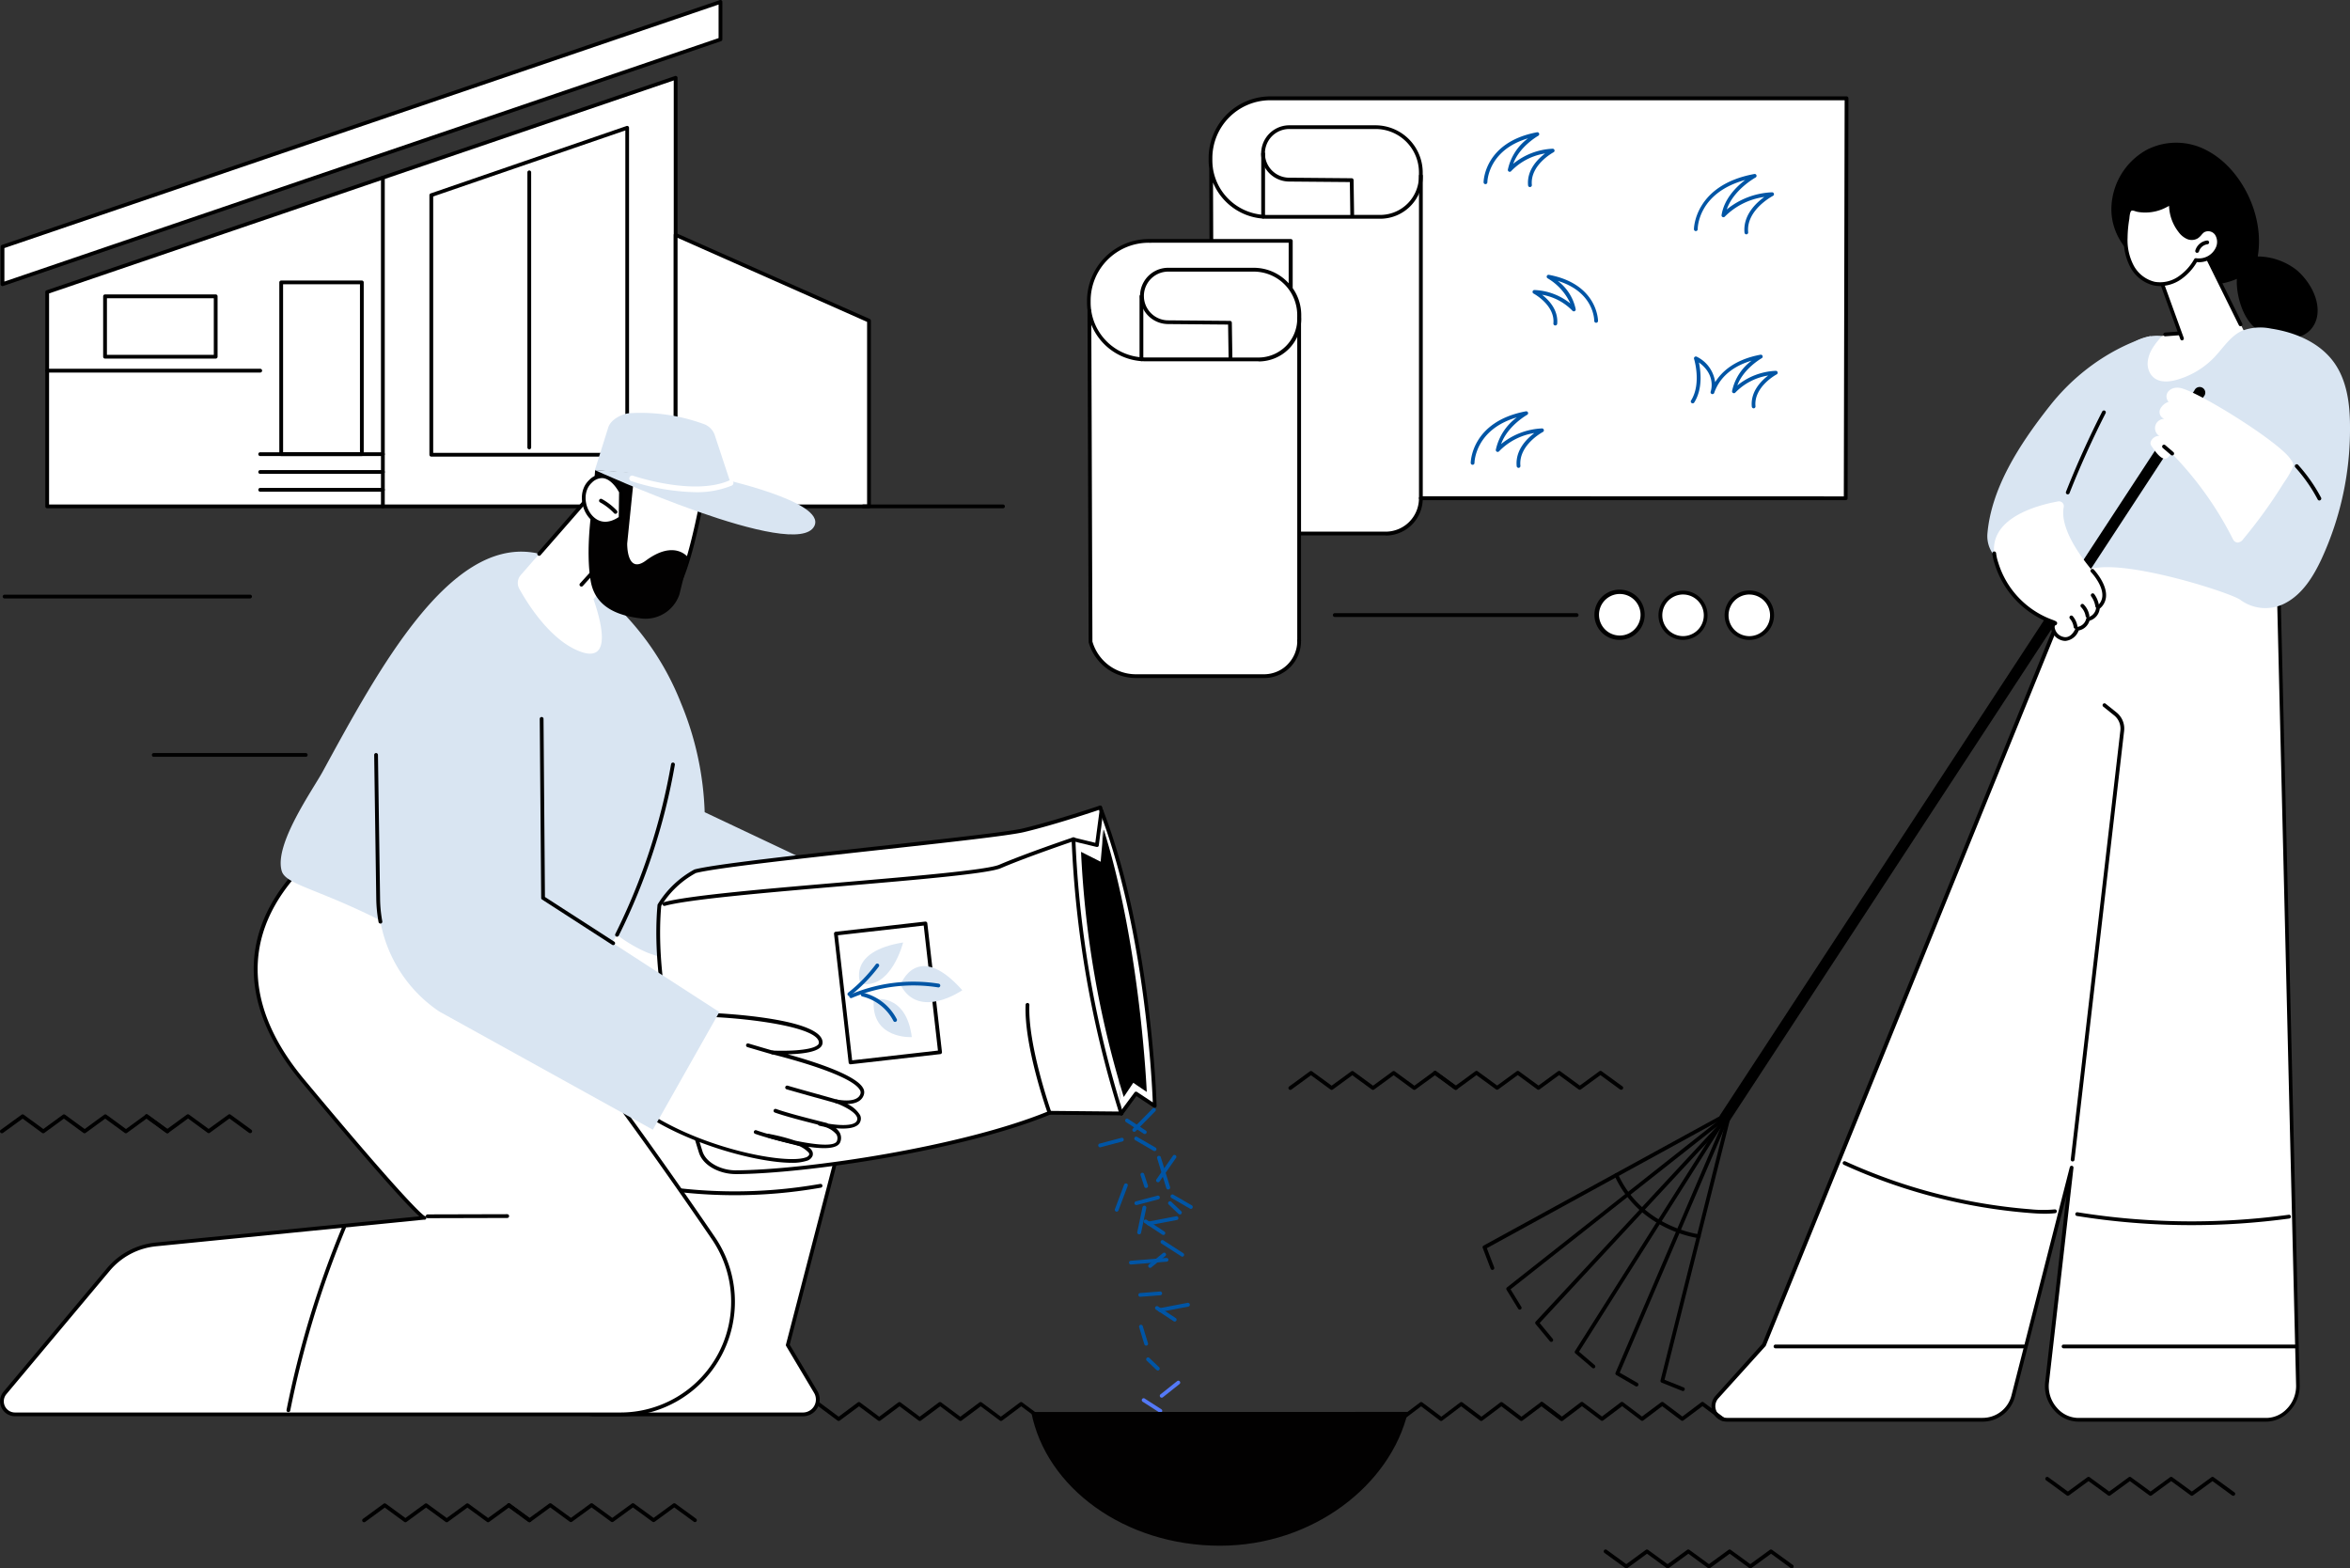
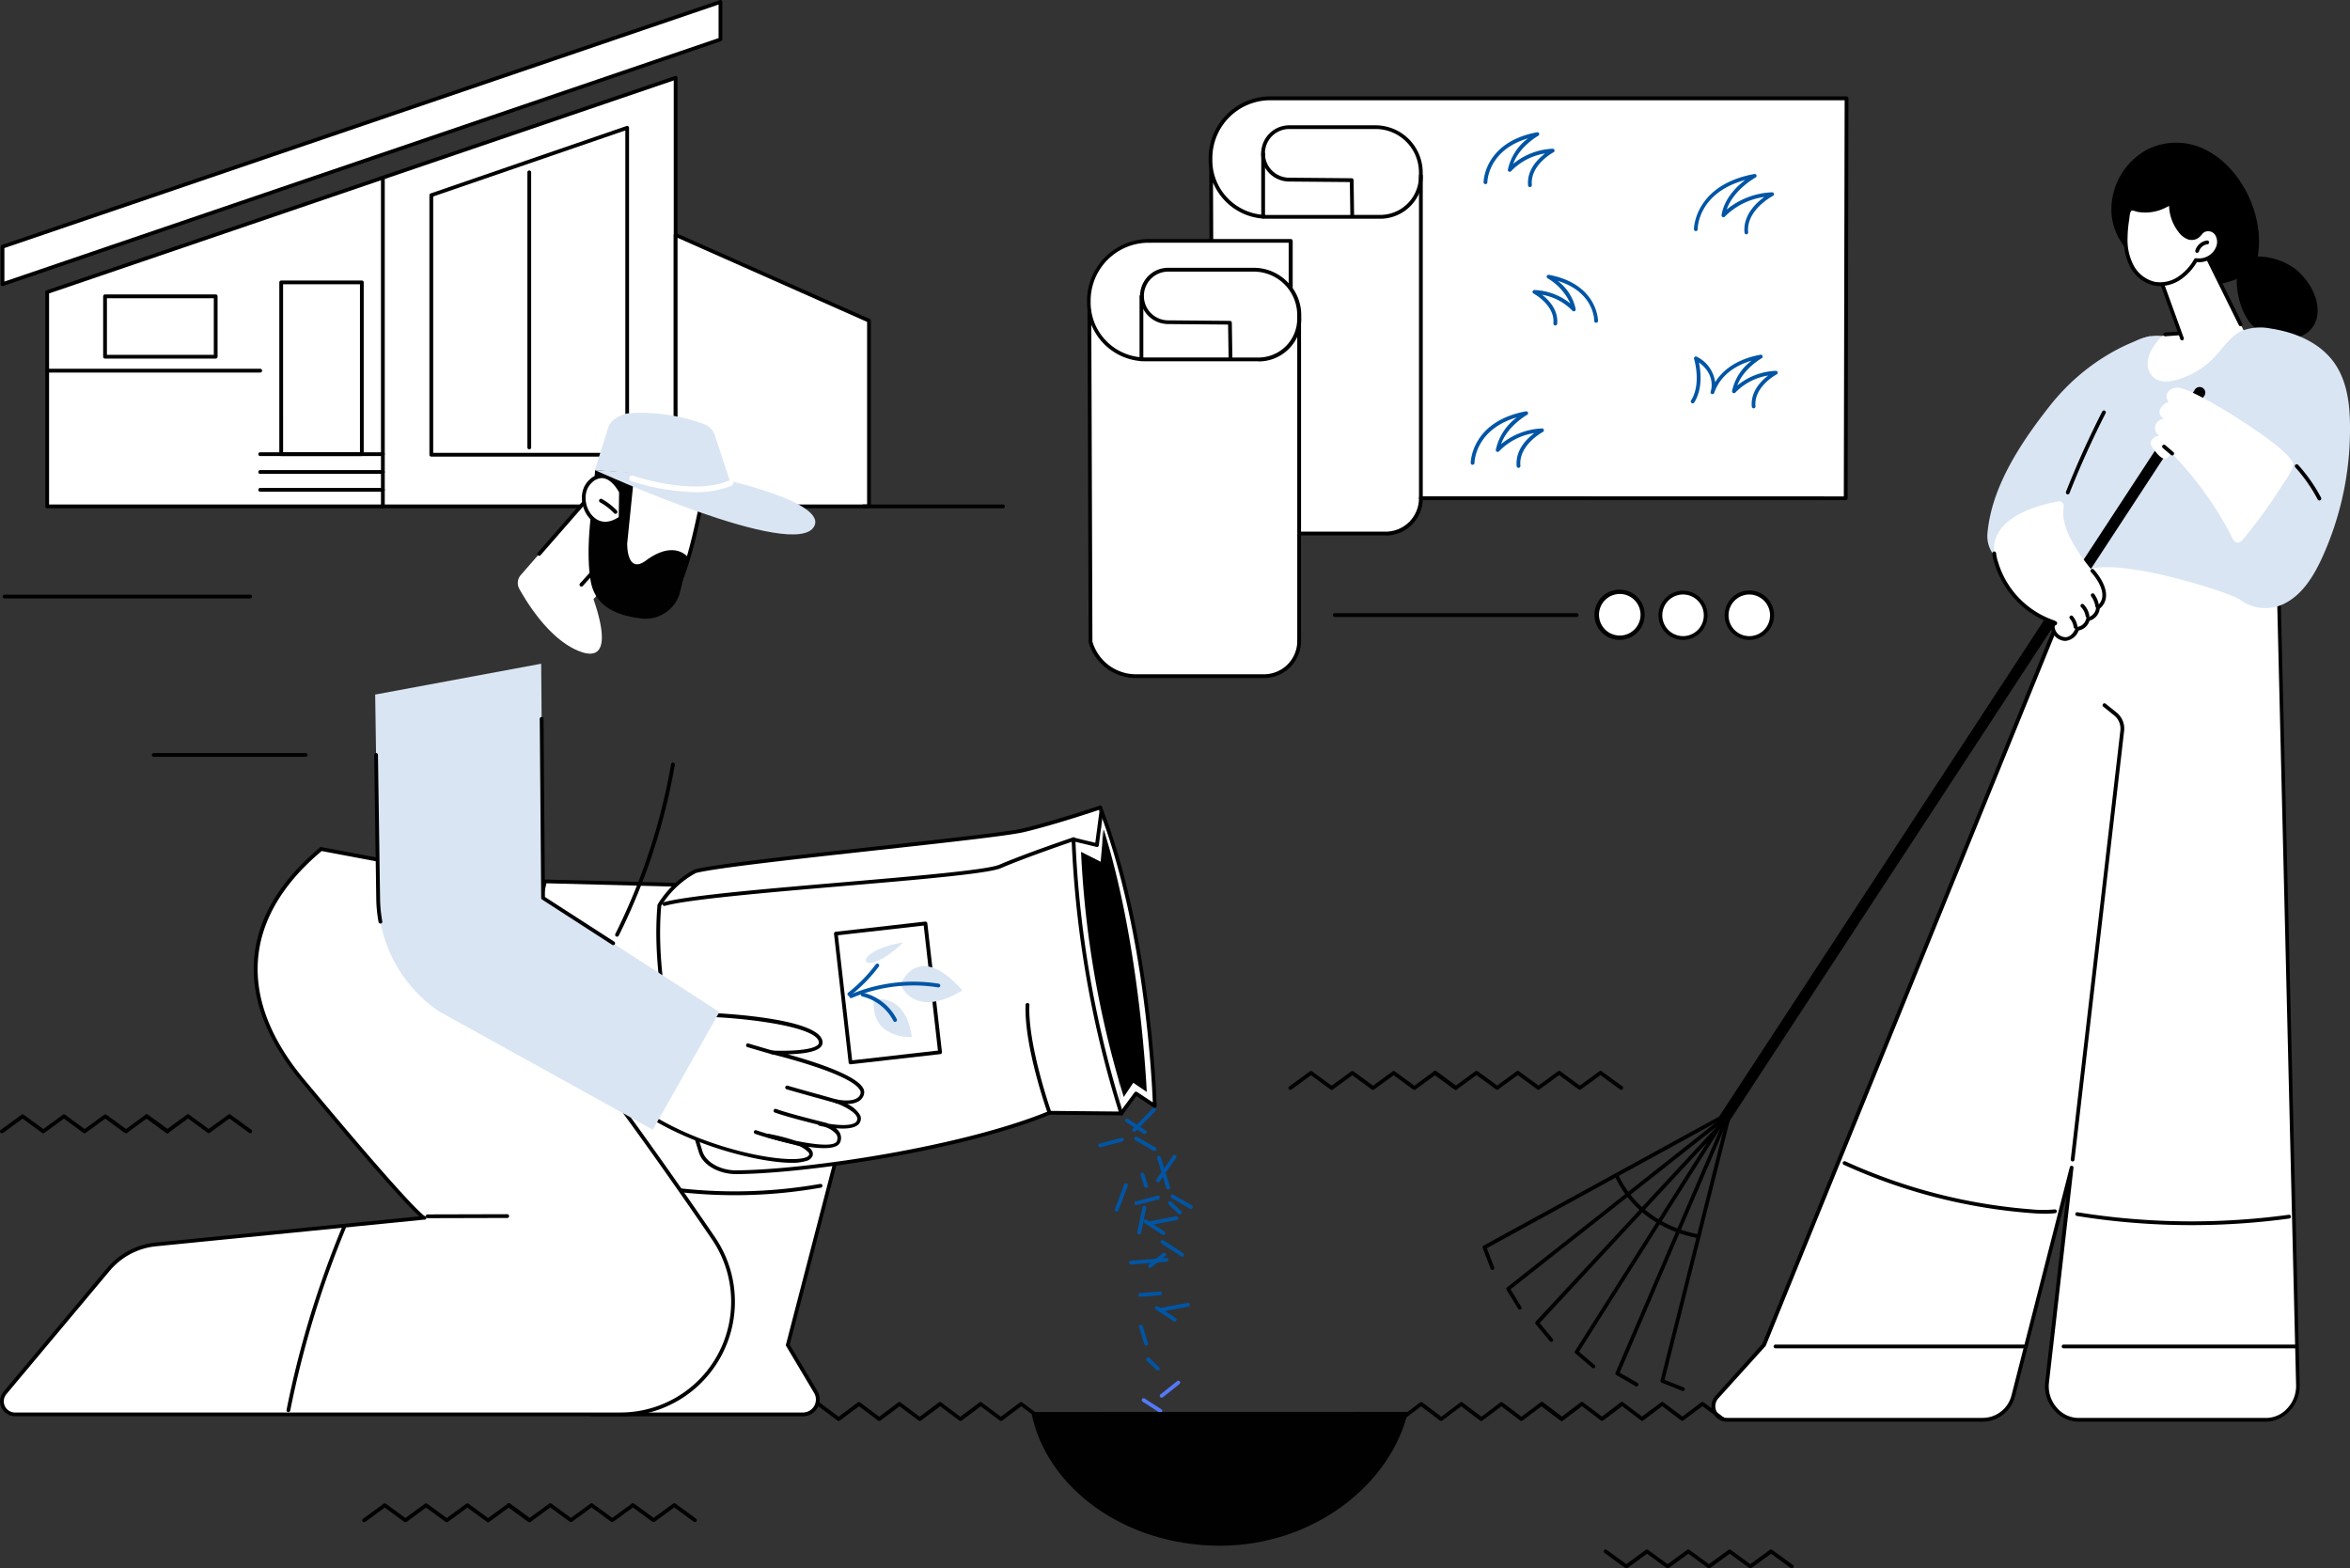
<svg xmlns="http://www.w3.org/2000/svg" width="452.529" height="302" viewBox="0 0 452.529 302">
  <rect x="0" y="0" width="452.529" height="302" fill="#333333" stroke="none" />
  <g id="DWY_Lawn_Care_Program_image" data-name="DWY Lawn Care Program image" transform="translate(0.002 0.006)">
    <g id="Illustration" transform="translate(-0.002 -0.007)">
      <g id="Lawn_repair" data-name="Lawn repair">
        <path id="Path_682" data-name="Path 682" d="M49.069,315.8H1.8a.363.363,0,0,1,0-.727H49.069a.363.363,0,0,1,0,.727Z" transform="translate(-0.916 -200.567)" />
        <path id="Path_683" data-name="Path 683" d="M110.1,399.727H80.833a.363.363,0,1,1,0-.727H110.1a.363.363,0,0,1,0,.727Z" transform="translate(-51.225 -253.995)" />
        <path id="Path_684" data-name="Path 684" d="M25.07,123.744H146.076V41.22L25.07,82.482Z" transform="translate(-15.958 -26.238)" fill="#fff" />
        <path id="Path_685" data-name="Path 685" d="M145.38,123.473H24.363A.363.363,0,0,1,24,123.11V81.848a.363.363,0,0,1,.247-.345L145.264,40.244a.364.364,0,0,1,.483.342V123.11a.363.363,0,0,1-.367.363Zm-120.653-.727h120.29V41.095L24.727,82.106Z" transform="translate(-15.277 -25.604)" />
        <path id="Path_686" data-name="Path 686" d="M139.59,8.217,1.34,55.359V48.142L139.59,1Z" transform="translate(-0.852 -0.634)" fill="#fff" />
        <path id="Path_687" data-name="Path 687" d="M.7,55.082a.367.367,0,0,1-.363-.363V47.5a.363.363,0,0,1,.247-.345L138.833.014a.363.363,0,0,1,.483.363v7.2a.363.363,0,0,1-.247.345L.823,55.06a.364.364,0,0,1-.12.022Zm.363-7.323V54.21L138.59,7.33V.868ZM138.953,7.577Z" transform="translate(-0.216 0.007)" />
        <path id="Path_688" data-name="Path 688" d="M358.04,176.746h37.217v-35.76L358.04,124.48Z" transform="translate(-227.923 -79.24)" fill="#fff" />
        <path id="Path_689" data-name="Path 689" d="M394.6,176.474H357.363a.363.363,0,0,1-.363-.363V123.845a.359.359,0,0,1,.509-.331l37.235,16.51a.363.363,0,0,1,.214.334v35.76A.363.363,0,0,1,394.6,176.474Zm-36.868-.727h36.5v-35.16l-36.5-16.19Z" transform="translate(-227.26 -78.604)" />
        <path id="Path_690" data-name="Path 690" d="M202.233,157.153a.363.363,0,0,1-.363-.363v-63.3a.363.363,0,0,1,.727,0v63.3A.363.363,0,0,1,202.233,157.153Z" transform="translate(-128.507 -59.283)" />
        <path id="Path_691" data-name="Path 691" d="M65.424,196.117h-41a.363.363,0,0,1,0-.727h41a.363.363,0,1,1,0,.727Z" transform="translate(-15.315 -124.38)" />
        <path id="Path_692" data-name="Path 692" d="M163.9,182.427H148.363a.363.363,0,0,1-.363-.363V148.993a.363.363,0,0,1,.363-.363h15.529a.363.363,0,0,1,.363.363v33.071a.363.363,0,0,1-.36.363ZM148.73,181.7h14.8V149.357H148.727Z" transform="translate(-94.214 -94.613)" />
        <path id="Path_693" data-name="Path 693" d="M160.855,240.357H137.233a.363.363,0,1,1,0-.727h23.622a.363.363,0,1,1,0,.727Z" transform="translate(-87.129 -152.543)" />
        <path id="Path_694" data-name="Path 694" d="M160.855,249.807H137.233a.363.363,0,1,1,0-.727h23.622a.363.363,0,1,1,0,.727Z" transform="translate(-87.129 -158.559)" />
        <path id="Path_695" data-name="Path 695" d="M160.855,259.247H137.233a.363.363,0,1,1,0-.727h23.622a.363.363,0,1,1,0,.727Z" transform="translate(-87.129 -164.568)" />
        <path id="Path_696" data-name="Path 696" d="M76.33,168.356H55.023a.363.363,0,0,1-.363-.363V156.363a.363.363,0,0,1,.363-.363H76.33a.363.363,0,0,1,.363.363v11.629A.363.363,0,0,1,76.33,168.356Zm-20.944-.727h20.58v-10.9H55.387Z" transform="translate(-34.795 -99.305)" />
        <path id="Path_697" data-name="Path 697" d="M265.633,130.386H227.9a.363.363,0,0,1-.363-.363V80.046a.363.363,0,0,1,.247-.342L265.5,66.727a.363.363,0,0,1,.48.342v62.954A.363.363,0,0,1,265.633,130.386Zm-37.366-.727h37V67.577l-37,12.719Z" transform="translate(-144.848 -42.463)" />
        <path id="Path_698" data-name="Path 698" d="M279.813,144.014a.363.363,0,0,1-.363-.363V90.683a.363.363,0,1,1,.727,0v52.968A.363.363,0,0,1,279.813,144.014Z" transform="translate(-177.893 -57.494)" />
        <path id="Path_699" data-name="Path 699" d="M483.716,268.027H456.823a.363.363,0,0,1,0-.727h26.893a.363.363,0,1,1,0,.727Z" transform="translate(-290.575 -170.157)" />
        <path id="Path_700" data-name="Path 700" d="M272.283,467l46.844,1.2a17.985,17.985,0,0,1,16.942,22.5l-17.037,65.582,5.379,9.02a2.86,2.86,0,0,1-2.457,4.325H281.808a5.16,5.16,0,0,1-4.786-7.079l12.781-59.1L262.86,505.7Z" transform="translate(-167.332 -297.283)" fill="#fff" />
        <path id="Path_701" data-name="Path 701" d="M321.288,569.365H281.142a5.528,5.528,0,0,1-5.135-7.552l12.658-58.59-26.457,2.21a.364.364,0,0,1-.385-.447l9.427-38.7a.363.363,0,0,1,.363-.276l46.84,1.2a18.352,18.352,0,0,1,17.288,22.957l-17,65.414,5.317,8.911a3.227,3.227,0,0,1-2.769,4.877Zm-32.151-66.908a.365.365,0,0,1,.356.44l-12.767,59.1-.018.062a4.8,4.8,0,0,0,4.434,6.581h40.146a2.5,2.5,0,0,0,2.144-3.776l-5.379-9.024a.363.363,0,0,1-.04-.276l17.037-65.571a17.622,17.622,0,0,0-16.6-22.048l-46.55-1.21-9.234,37.937,26.442-2.21Z" transform="translate(-166.666 -296.653)" />
        <path id="Path_702" data-name="Path 702" d="M356.747,628.887a95.806,95.806,0,0,1-18.306-1.767.37.37,0,1,1,.129-.729,94.851,94.851,0,0,0,34.622.323.369.369,0,0,1,.127.727A95.708,95.708,0,0,1,356.747,628.887Z" transform="translate(-215.251 -398.745)" />
        <path id="Path_703" data-name="Path 703" d="M353.291,544.506a.335.335,0,0,1-.105,0,.363.363,0,0,1-.243-.454L357.3,529.66a.363.363,0,1,1,.694.211l-4.361,14.391A.364.364,0,0,1,353.291,544.506Z" transform="translate(-224.667 -336.994)" />
        <path id="Path_704" data-name="Path 704" d="M62.428,449.79c-.1.581-25.719,17.916-3.547,44.54S82.3,520.816,82.3,520.816l-51.6,5.131a13.809,13.809,0,0,0-9.216,4.87L1.6,554.53a2.515,2.515,0,0,0,1.926,4.128H120.12a21.69,21.69,0,0,0,17.924-33.9c-17.6-25.8-35.564-49.682-54.047-70.909Z" transform="translate(-0.647 -286.328)" fill="#fff" />
        <path id="Path_705" data-name="Path 705" d="M119.49,558.4H2.9A2.882,2.882,0,0,1,.693,553.68l19.879-23.727a14.075,14.075,0,0,1,9.449-5l50.747-5.044c-2.74-2.409-10.786-11.571-22.782-25.98-13.083-15.725-12.051-31.5,2.94-44.442.254-.218.494-.425.567-.5a.36.36,0,0,1,.385-.185l21.558,4.067a.363.363,0,0,1,.207.116c17.651,20.279,35.335,43.493,54.069,70.953A22.052,22.052,0,0,1,119.49,558.4Zm-37.766-37.86-51.6,5.128a13.363,13.363,0,0,0-8.973,4.724L1.253,554.142A2.151,2.151,0,0,0,2.9,557.678H119.49a21.329,21.329,0,0,0,17.622-33.336c-18.687-27.4-36.341-50.554-53.934-70.778l-21.227-4c-.113.109-.287.258-.552.487-14.638,12.625-15.652,28.041-2.871,43.41,20.14,24.182,22.946,26.206,23.258,26.373a.365.365,0,1,1-.065.727Zm.084-.7Zm-.138-.022ZM61.453,449.094ZM61.453,449.094Z" transform="translate(-0.017 -285.693)" />
        <path id="Path_706" data-name="Path 706" d="M225.973,644.107a.363.363,0,0,1,0-.727l15.318-.04h0a.363.363,0,1,1,0,.727l-15.322.04Z" transform="translate(-143.619 -409.539)" />
        <path id="Path_707" data-name="Path 707" d="M152.165,685.237H152.1a.363.363,0,0,1-.287-.425,187.85,187.85,0,0,1,10.739-35.295.364.364,0,0,1,.672.28,187.007,187.007,0,0,0-10.7,35.157A.363.363,0,0,1,152.165,685.237Z" transform="translate(-96.634 -413.328)" />
        <path id="Path_708" data-name="Path 708" d="M441.939,502.681l-.927-1.123a32.26,32.26,0,0,0-13.047-9.507l-27.536-10.9,6.022-19.519L443.985,476c2.6,1,4.892,2.875,7.148,4.5l2.824,2.032,3.394,13.573Z" transform="translate(-254.907 -293.865)" fill="#fff" />
        <path id="Path_709" data-name="Path 709" d="M441.3,502.406a.364.364,0,0,1-.28-.131l-.927-1.127a31.981,31.981,0,0,0-12.9-9.4l-27.536-10.9a.363.363,0,0,1-.214-.443l6.029-19.526a.342.342,0,0,1,.476-.222l37.533,14.373a26.732,26.732,0,0,1,6.073,3.7c.389.287.774.571,1.159.847l2.824,2.035a.363.363,0,0,1,.138.207l3.38,13.566a.363.363,0,0,1-.211.425l-15.416,6.571A.319.319,0,0,1,441.3,502.406Zm-41.066-22.1,27.227,10.768a32.739,32.739,0,0,1,13.2,9.612l.752.916,14.878-6.345-3.271-13.141-2.715-1.955c-.389-.28-.774-.567-1.167-.854a26.268,26.268,0,0,0-5.9-3.605l-37.185-14.213Z" transform="translate(-254.269 -293.226)" />
-         <path id="Path_710" data-name="Path 710" d="M197.267,292.458c4.045.607,6.73,2.693,11.967,6.712a53.128,53.128,0,0,1,16.583,22.306,59.6,59.6,0,0,1,4.554,20.984l41.244,19.5-9.95,22.3-42.236-14.718a26.782,26.782,0,0,1-5.938-3.474,13,13,0,0,1-5.295,5.088c-3.78,1.875-7.632,1.145-10.423.5-9.227-2.119-17.113-2.053-30.683-8.773-11.607-5.749-17.371-6.541-18.153-9.064-1.566-5.088,5.96-15.652,7.9-19.214C167.675,314.718,181.1,290.027,197.267,292.458Z" transform="translate(-94.675 -186.067)" fill="#d9e5f2" />
        <path id="Path_711" data-name="Path 711" d="M326.305,437.573a.363.363,0,0,1-.32-.534,118.885,118.885,0,0,0,10.732-32.689.368.368,0,1,1,.727.12,119.617,119.617,0,0,1-10.812,32.911A.364.364,0,0,1,326.305,437.573Z" transform="translate(-207.49 -257.205)" />
        <path id="Path_712" data-name="Path 712" d="M433.867,427.83s-8.438,2.871-14.733,4.379-56.107,6.04-63.252,7.9A18.284,18.284,0,0,0,349,446.651c-1.065,11.855,1.654,27.256,7.944,47.495.789,2.544,4.077,3.925,6.73,3.914,14.017-.062,44.038-4.663,60.454-11.448l13.81.131Z" transform="translate(-222.021 -272.348)" fill="#fff" />
        <path id="Path_713" data-name="Path 713" d="M587.017,486.743l2.856-3.823,3.616,2.391s-.807-32.536-10.539-57.481Z" transform="translate(-371.097 -272.348)" fill="#fff" />
        <path id="Path_714" data-name="Path 714" d="M568.82,435.192l4.51,1.1.861-6.527Z" transform="translate(-362.102 -273.583)" fill="#fff" />
        <path id="Path_715" data-name="Path 715" d="M568.82,444.69a201.923,201.923,0,0,0,9.2,52.786Z" transform="translate(-362.102 -283.081)" fill="#fff" />
        <path id="Path_716" data-name="Path 716" d="M363,497.795c-2.795,0-6.2-1.454-7.043-4.172-6.476-20.835-9.005-35.978-7.962-47.633a.363.363,0,0,1,.062-.174,18.79,18.79,0,0,1,7.007-6.65.279.279,0,0,1,.091-.036c3.834-1,19.624-2.733,34.888-4.408,13.083-1.454,25.461-2.795,28.368-3.492,6.2-1.49,14.613-4.339,14.7-4.361a.363.363,0,1,1,.236.687c-.084.029-8.526,2.907-14.762,4.386-2.955.709-15.343,2.068-28.459,3.507-15.18,1.668-30.89,3.391-34.742,4.379a17.732,17.732,0,0,0-6.672,6.327c-1.014,11.557,1.512,26.576,7.941,47.262.727,2.3,3.779,3.66,6.349,3.66h.033c13.472-.062,43.664-4.539,60.327-11.419a.363.363,0,0,1,.138-.029h0l13.81.131a.363.363,0,0,1,0,.727h0l-13.744-.127c-16.742,6.9-47.008,11.382-60.519,11.444Z" transform="translate(-221.381 -271.72)" />
        <path id="Path_717" data-name="Path 717" d="M351.418,456.871a.365.365,0,0,1-.113-.716c4.652-1.294,19.784-2.584,34.419-3.83,13.679-1.167,27.819-2.369,30.192-3.394,4.855-2.1,14.046-5.211,14.137-5.244a.364.364,0,1,1,.233.691c-.091.029-9.253,3.136-14.082,5.222-2.479,1.068-16.052,2.224-30.418,3.449-14.6,1.247-29.7,2.544-34.284,3.809A.306.306,0,0,1,351.418,456.871Z" transform="translate(-223.467 -282.43)" />
        <path id="Path_718" data-name="Path 718" d="M548.02,552.938a.364.364,0,0,1-.342-.24c-.189-.527-4.583-13-4.266-20.9a.364.364,0,1,1,.727.029c-.313,7.763,4.179,20.5,4.223,20.627a.357.357,0,0,1-.342.483Z" transform="translate(-345.917 -338.311)" />
        <path id="Path_719" data-name="Path 719" d="M586.366,486.47a.365.365,0,0,1-.291-.582l2.842-3.823a.363.363,0,0,1,.491-.084l3.027,2c-.189-4.873-1.675-34.07-10.481-56.656a.363.363,0,1,1,.676-.265c9.638,24.712,10.539,57.278,10.539,57.6a.363.363,0,0,1-.563.313l-3.329-2.2-2.6,3.547A.363.363,0,0,1,586.366,486.47Z" transform="translate(-370.447 -271.712)" />
        <path id="Path_720" data-name="Path 720" d="M572.669,436.069a.365.365,0,0,1-.087,0l-4.51-1.09a.363.363,0,1,1,.174-.705l4.114,1.007.81-6.124a.363.363,0,0,1,.72.094l-.861,6.541a.364.364,0,0,1-.156.251A.342.342,0,0,1,572.669,436.069Z" transform="translate(-361.442 -272.992)" />
        <path id="Path_721" data-name="Path 721" d="M577.385,497.209a.363.363,0,0,1-.345-.254,204.407,204.407,0,0,1-9.22-52.891.363.363,0,0,1,.363-.363h0a.363.363,0,0,1,.363.363,203.552,203.552,0,0,0,9.187,52.7.317.317,0,0,1-.349.451Z" transform="translate(-361.466 -282.451)" />
        <path id="Path_722" data-name="Path 722" d="M577.225,439.7c7.05,22.419,8.249,50.4,8.249,50.4l-2.595-1.759-1.839,2.736a190.4,190.4,0,0,1-8.22-47.207l3.776,1.9.549-6.178Z" transform="translate(-364.648 -279.841)" />
        <rect id="Rectangle_119" data-name="Rectangle 119" width="24.862" height="17.289" transform="translate(163.601 205.69) rotate(-96.34)" fill="#fff" />
        <path id="Path_723" data-name="Path 723" d="M445.1,515.777a.363.363,0,0,1-.363-.323l-2.82-24.8a.369.369,0,0,1,.32-.4l17.248-1.959a.363.363,0,0,1,.4.32l2.82,24.8a.363.363,0,0,1-.32.4l-17.248,1.959Zm-2.428-24.843,2.74,24.076,16.521-1.875-2.74-24.076Z" transform="translate(-281.316 -310.838)" />
        <path id="Path_724" data-name="Path 724" d="M462.936,529.36s6.2-1.374,7.323,7.268C470.27,536.643,462.3,537.09,462.936,529.36Z" transform="translate(-294.675 -336.93)" fill="#d9e5f2" />
        <path id="Path_725" data-name="Path 725" d="M489.068,516.538s-8.359,5.815-11.9-1.043C477.17,515.495,480.346,506.74,489.068,516.538Z" transform="translate(-303.759 -325.863)" fill="#d9e5f2" />
-         <path id="Path_726" data-name="Path 726" d="M463.661,499.36s-2.319,9.187-8.22,7.908C455.44,507.268,452.787,501.119,463.661,499.36Z" transform="translate(-289.745 -317.883)" fill="#d9e5f2" />
+         <path id="Path_726" data-name="Path 726" d="M463.661,499.36C455.44,507.268,452.787,501.119,463.661,499.36Z" transform="translate(-289.745 -317.883)" fill="#d9e5f2" />
        <path id="Path_727" data-name="Path 727" d="M450.363,523.311a.364.364,0,0,1-.145-.7,31.119,31.119,0,0,1,17.019-2.079.363.363,0,0,1-.116.716,30.386,30.386,0,0,0-16.615,2.028A.332.332,0,0,1,450.363,523.311Z" transform="translate(-286.462 -331.118)" fill="#0055a5" />
        <path id="Path_728" data-name="Path 728" d="M449.429,516.787a.363.363,0,0,1-.225-.651,29.36,29.36,0,0,0,5.31-5.451.363.363,0,0,1,.581.436,30.011,30.011,0,0,1-5.451,5.568.363.363,0,0,1-.214.1Z" transform="translate(-285.867 -325)" fill="#0055a5" />
        <path id="Path_729" data-name="Path 729" d="M462.719,531.605a.363.363,0,0,1-.327-.2,9.18,9.18,0,0,0-5.989-4.7.373.373,0,0,1,.167-.727,9.936,9.936,0,0,1,6.472,5.088.364.364,0,0,1-.16.491A.386.386,0,0,1,462.719,531.605Z" transform="translate(-290.355 -334.825)" fill="#0055a5" />
        <path id="Path_730" data-name="Path 730" d="M354.611,537.79s20.9.919,20.951,5.3c.029,2.377-9.318,1.893-9.318,1.893s18.352,4.4,17.295,8.035c-.683,2.355-5.008,1.374-5.008,1.374s5.208,1.817,4.314,3.878-7.472.469-7.472.469,4.572.749,3.634,3.412S365.383,561,365.383,561s9.02,1.6,8.268,3.834c-.97,2.875-20.028-.283-31.94-8.286C341.714,556.553,347.267,544.528,354.611,537.79Z" transform="translate(-217.527 -342.347)" fill="#fff" />
        <path id="Path_731" data-name="Path 731" d="M369.4,565.583c-6.541,0-19.722-3.489-28.521-9.4a.364.364,0,0,1-.127-.454c.058-.12,5.684-12.167,12.981-18.9a.363.363,0,0,1,.262-.095c2.18.095,21.245,1.068,21.3,5.662a1.29,1.29,0,0,1-.432.967c-1.039,1-3.969,1.276-6.276,1.33,4.55,1.25,12.977,3.87,14.471,6.443a1.6,1.6,0,0,1,.2,1.29c-.411,1.425-1.886,1.817-3.2,1.839a5.545,5.545,0,0,1,2.471,2.155,1.56,1.56,0,0,1,0,1.3c-.552,1.268-2.733,1.381-4.674,1.207a2.907,2.907,0,0,1,.7.774,2.137,2.137,0,0,1,.153,1.875c-.476,1.366-3.223,1.363-6.2.916a2.544,2.544,0,0,1,.727.727,1.221,1.221,0,0,1,.127,1.039,1.7,1.7,0,0,1-1.159.956A9.21,9.21,0,0,1,369.4,565.583Zm-27.852-9.812c10.873,7.185,26.613,10.092,30.421,8.8a1.146,1.146,0,0,0,.727-.5.5.5,0,0,0-.065-.436,5.73,5.73,0,0,0-2.758-1.592c-2.308-.494-4.379-1.09-5.2-1.341a.363.363,0,0,1,.167-.705,36.381,36.381,0,0,1,5.142,1.312c3.961.836,7.683,1.192,8.075.073a1.454,1.454,0,0,0-.087-1.261,4.618,4.618,0,0,0-2.675-1.541c-.3-.062-.52-.113-.621-.138a.364.364,0,0,1,.145-.712,5.99,5.99,0,0,1,.683.153c2.442.5,5.88.774,6.4-.407a.854.854,0,0,0,0-.727c-.523-1.2-3.125-2.329-4.085-2.667a.363.363,0,0,1,.2-.694c.04,0,4,.876,4.579-1.123a.9.9,0,0,0-.131-.727c-1.868-3.22-16.75-6.818-16.9-6.854a.363.363,0,0,1,.091-.716c2,.1,7.475.105,8.722-1.09a.571.571,0,0,0,.207-.432c-.033-2.907-12.5-4.575-20.453-4.939-6.538,6.047-11.7,16.412-12.581,18.254Z" transform="translate(-216.895 -341.678)" />
        <path id="Path_732" data-name="Path 732" d="M400.363,554.937a.3.3,0,0,1-.1,0l-.625-.178c-1.5-.436-1.5-.436-2.933-.858l-1.112-.331a.363.363,0,1,1,.207-.694l1.108.327c1.428.422,1.428.422,2.933.858l.621.178a.367.367,0,1,1-.1.727Z" transform="translate(-251.646 -351.935)" />
        <path id="Path_733" data-name="Path 733" d="M419.991,590.944a.386.386,0,0,1-.091,0l-1.679-.429c-2.624-.669-5.887-1.5-8.086-2.275a.364.364,0,1,1,.243-.687c2.18.767,5.411,1.592,8.021,2.257l1.683.429a.366.366,0,0,1-.091.727Z" transform="translate(-260.931 -374.012)" />
        <path id="Path_734" data-name="Path 734" d="M408.061,601.814h-.091c-.436-.116-.916-.236-1.421-.363-2.228-.563-5-1.268-6.861-1.93a.363.363,0,1,1,.243-.683c1.817.651,4.586,1.348,6.8,1.911l1.425.363a.366.366,0,1,1-.091.727Z" transform="translate(-254.267 -381.191)" />
        <path id="Path_735" data-name="Path 735" d="M425.948,578.6a.327.327,0,0,1-.1,0c-1.116-.323-2.526-.727-4-1.123-1.912-.531-3.885-1.09-5.5-1.555a.363.363,0,1,1,.2-.7c1.61.472,3.583,1.021,5.488,1.552,1.475.411,2.885.8,4,1.127a.367.367,0,1,1-.1.727Z" transform="translate(-264.875 -366.168)" />
        <path id="Path_736" data-name="Path 736" d="M230.766,351.67l.363,45.111,33.95,21.961L252.265,441.4l-41.142-22.772a26.664,26.664,0,0,1-11.749-21.718l-.574-39.3Z" transform="translate(-126.553 -223.866)" fill="#d9e5f2" />
        <path id="Path_737" data-name="Path 737" d="M199.467,431.831a.363.363,0,0,1-.363-.3,27.34,27.34,0,0,1-.44-4.492l-.4-27.678a.363.363,0,1,1,.727,0l.407,27.692a25.9,25.9,0,0,0,.429,4.361.363.363,0,0,1-.291.422Z" transform="translate(-126.209 -253.995)" />
        <path id="Path_738" data-name="Path 738" d="M300.148,423.826a.363.363,0,0,1-.2-.058l-13.508-8.722a.364.364,0,0,1-.164-.305L286,380.263a.363.363,0,0,1,.363-.363h0a.363.363,0,0,1,.363.363L287,414.555l13.345,8.606a.362.362,0,0,1-.2.665Z" transform="translate(-182.063 -241.837)" />
        <path id="Path_739" data-name="Path 739" d="M288.549,261.81,274.935,277.4a2.319,2.319,0,0,0-.276,2.646c1.584,2.849,5.517,9.122,10.684,11.629,6.785,3.271,5.724-3.5,3.6-9.645,0,0,4.91-5.349,4.775-6.222C292.946,270.819,290.191,262.184,288.549,261.81Z" transform="translate(-174.658 -166.662)" fill="#fff" />
        <path id="Path_740" data-name="Path 740" d="M307.449,302.3a.363.363,0,0,1-.269-.611l3.74-4.128a.363.363,0,0,1,.538.487l-3.74,4.132A.363.363,0,0,1,307.449,302.3Z" transform="translate(-195.484 -189.353)" />
        <path id="Path_741" data-name="Path 741" d="M296.432,280.924a.364.364,0,0,1-.269-.607c1.741-1.937,3.772-4.586,3.772-5.106-.832-5.339-3.409-12.69-4.724-13.6L285.347,272.9a.363.363,0,1,1-.545-.476l10.034-11.495a.363.363,0,0,1,.363-.113c2.082.472,4.808,10.176,5.451,14.289.171,1.09-3.787,5.506-3.954,5.695A.363.363,0,0,1,296.432,280.924Z" transform="translate(-181.229 -166.025)" />
        <path id="Path_742" data-name="Path 742" d="M342.062,243.27s-3.238,21.194-6.738,25.439-12.225-4.564-12.505-9.888,2.075-13.7,2.075-13.7Z" transform="translate(-205.487 -154.86)" fill="#fff" />
        <path id="Path_743" data-name="Path 743" d="M332.315,269.557a5.09,5.09,0,0,1-1.61-.283c-4.03-1.33-8.678-7.127-8.885-11.073-.276-5.324,1.991-13.472,2.09-13.81a.363.363,0,0,1,.313-.265l17.164-1.85a.363.363,0,0,1,.4.418c-.134.869-3.293,21.343-6.818,25.613A3.311,3.311,0,0,1,332.315,269.557Zm-7.77-24.738c-.363,1.4-2.242,8.631-2,13.345.189,3.634,4.655,9.191,8.384,10.419a2.952,2.952,0,0,0,3.474-.727c3.115-3.776,6.087-21.663,6.589-24.8Z" transform="translate(-204.85 -154.226)" />
        <path id="Path_744" data-name="Path 744" d="M320.883,245.51l-1.57,15.412s-.145,6.08,3.605,3.3c5.629-4.161,8.184-.531,8.184-.531l-1.737,7.068a6.887,6.887,0,0,1-7.185,4.634c-4-.447-8.933-1.817-9.885-7.159-1.09-6.178.291-14.591.291-14.591l.556-6.869Z" transform="translate(-198.535 -156.286)" fill="#020101" />
        <path id="Path_745" data-name="Path 745" d="M316.487,255.328s-2.544-5.15-5.891-2,.313,10.932,5.815,7.043Z" transform="translate(-196.905 -160.613)" fill="#fff" />
        <path id="Path_746" data-name="Path 746" d="M312.861,261.139a4.19,4.19,0,0,1-3.249-1.606c-1.566-1.919-1.9-5.237.1-7.119a3.423,3.423,0,0,1,2.944-1.09c2.119.363,3.467,3.067,3.525,3.18a.33.33,0,0,1,.036.167l-.069,5.037A.363.363,0,0,1,316,260,5.451,5.451,0,0,1,312.861,261.139Zm-.7-9.118a2.907,2.907,0,0,0-1.952.919c-1.7,1.606-1.4,4.47-.036,6.131s3.271,1.777,5.251.454l.065-4.761c-.222-.414-1.381-2.428-2.965-2.711A2.018,2.018,0,0,0,312.164,252.021Z" transform="translate(-196.274 -159.962)" />
        <path id="Path_747" data-name="Path 747" d="M320.582,267.177a.364.364,0,0,1-.265-.116,10.953,10.953,0,0,0-2.7-2.09.366.366,0,1,1,.363-.636,11.684,11.684,0,0,1,2.882,2.228.365.365,0,0,1-.28.614Z" transform="translate(-202.072 -168.239)" />
        <path id="Path_748" data-name="Path 748" d="M326.516,230.723l-11.306-.93,2.562-8.155c.538-1.8,3.031-2.74,4.092-2.8a35.451,35.451,0,0,1,14.144,2.028,3.519,3.519,0,0,1,2.231,2.024l3.1,9.383Z" transform="translate(-200.658 -139.274)" fill="#d9e5f2" />
        <path id="Path_749" data-name="Path 749" d="M357.49,259.813c2.239-4.724-18.4-9.173-18.4-9.173l-23.88-1.57S354.164,266.852,357.49,259.813Z" transform="translate(-200.658 -158.552)" fill="#d9e5f2" />
        <path id="Path_750" data-name="Path 750" d="M346.128,255.181a42.652,42.652,0,0,1-12.3-2.133.547.547,0,1,1,.363-1.032c.116.04,11.647,3.961,18.552.894a.545.545,0,1,1,.443,1A17.594,17.594,0,0,1,346.128,255.181Z" transform="translate(-212.278 -160.407)" fill="#fff" />
        <path id="Path_762" data-name="Path 762" d="M614.927,734.831a.362.362,0,0,1-.229-.647l3.2-2.544a.363.363,0,0,1,.454.567l-3.2,2.544A.363.363,0,0,1,614.927,734.831Z" transform="translate(-391.22 -465.699)" fill="#5479f7" />
        <path id="Path_771" data-name="Path 771" d="M608.6,743.656a.364.364,0,0,1-.2-.058l-3.224-2.071a.363.363,0,0,1,.392-.611l3.224,2.072a.363.363,0,0,1-.2.669Z" transform="translate(-385.149 -471.624)" fill="#5479f7" />
        <g id="Group_207" data-name="Group 207">
          <path id="Path_751" data-name="Path 751" d="M619.178,660.252a.393.393,0,0,1-.2-.054l-3.827-2.46a.363.363,0,0,1,.393-.611l3.816,2.468a.363.363,0,0,1-.2.669Z" transform="translate(-391.502 -418.285)" fill="#0055a5" />
          <path id="Path_752" data-name="Path 752" d="M607.99,646.183a.365.365,0,0,1-.069-.727l5.346-1.017a.364.364,0,1,1,.134.716l-5.342,1.014A.227.227,0,0,1,607.99,646.183Z" transform="translate(-386.783 -410.234)" fill="#0055a5" />
          <path id="Path_753" data-name="Path 753" d="M602.962,644.345h-.076a.363.363,0,0,1-.28-.432l1.007-4.782a.371.371,0,0,1,.727.149l-1.007,4.782A.363.363,0,0,1,602.962,644.345Z" transform="translate(-383.604 -406.671)" fill="#0055a5" />
          <path id="Path_754" data-name="Path 754" d="M598.6,667.777a.364.364,0,0,1-.025-.727l6.836-.541a.363.363,0,1,1,.055.723l-6.836.545Z" transform="translate(-380.821 -424.287)" fill="#0055a5" />
          <path id="Path_755" data-name="Path 755" d="M603.551,685.319a.364.364,0,0,1-.029-.727l3.823-.294a.365.365,0,1,1,.058.727l-3.827.294Z" transform="translate(-383.979 -435.611)" fill="#0055a5" />
          <path id="Path_756" data-name="Path 756" d="M591.058,632.454a.331.331,0,0,1-.127-.025.363.363,0,0,1-.211-.465l1.781-4.724a.363.363,0,1,1,.68.258l-1.781,4.724A.363.363,0,0,1,591.058,632.454Z" transform="translate(-376.029 -399.14)" fill="#0055a5" />
          <path id="Path_757" data-name="Path 757" d="M601.539,635.306a.366.366,0,0,1-.091-.727l4.125-1.09a.365.365,0,0,1,.185.705l-4.125,1.09A.394.394,0,0,1,601.539,635.306Z" transform="translate(-382.668 -403.26)" fill="#0055a5" />
          <path id="Path_758" data-name="Path 758" d="M605.418,624.325a.363.363,0,0,1-.363-.247l-.727-2.206a.364.364,0,1,1,.691-.229l.727,2.206a.363.363,0,0,1-.233.458A.293.293,0,0,1,605.418,624.325Z" transform="translate(-384.694 -395.568)" fill="#0055a5" />
          <path id="Path_759" data-name="Path 759" d="M612.974,617.166a.363.363,0,0,1-.3-.57l3.173-4.546a.363.363,0,1,1,.6.414l-3.173,4.546A.363.363,0,0,1,612.974,617.166Z" transform="translate(-389.979 -389.511)" fill="#0055a5" />
          <path id="Path_760" data-name="Path 760" d="M615.254,618.893a.364.364,0,0,1-.363-.258l-1.759-5.749a.363.363,0,1,1,.694-.215l1.792,5.749a.363.363,0,0,1-.244.454.337.337,0,0,1-.12.018Z" transform="translate(-390.3 -389.853)" fill="#0055a5" />
          <path id="Path_761" data-name="Path 761" d="M624.133,635.64a.364.364,0,0,1-.182-.051l-3.543-2.05a.363.363,0,1,1,.363-.629l3.543,2.05a.363.363,0,0,1-.182.68Z" transform="translate(-394.818 -402.864)" fill="#0055a5" />
          <path id="Path_763" data-name="Path 763" d="M582.335,604.689a.366.366,0,0,1-.094-.727l4.125-1.09a.363.363,0,1,1,.189.7l-4.125,1.09A.281.281,0,0,1,582.335,604.689Z" transform="translate(-370.442 -383.768)" fill="#0055a5" />
          <path id="Path_764" data-name="Path 764" d="M604.91,605.02a.365.365,0,0,1-.182-.047l-3.54-2.053a.363.363,0,1,1,.363-.629l3.543,2.05a.363.363,0,0,1-.185.68Z" transform="translate(-382.583 -383.372)" fill="#0055a5" />
          <path id="Path_765" data-name="Path 765" d="M609.806,649.143a.363.363,0,0,1-.2-.058l-3.423-2.253a.363.363,0,1,1,.4-.607l3.423,2.253a.362.362,0,0,1-.2.665Z" transform="translate(-385.782 -411.337)" fill="#0055a5" />
          <path id="Path_766" data-name="Path 766" d="M600.363,591.637a.362.362,0,0,1-.258-.618l3.816-3.878a.364.364,0,0,1,.516.512l-3.816,3.878A.363.363,0,0,1,600.363,591.637Z" transform="translate(-381.95 -373.696)" fill="#0055a5" />
          <path id="Path_767" data-name="Path 767" d="M599.97,595.656a.364.364,0,0,1-.2-.058l-3.423-2.253a.363.363,0,0,1,.4-.607l3.423,2.253a.363.363,0,0,1-.2.665Z" transform="translate(-379.523 -377.289)" fill="#0055a5" />
          <path id="Path_768" data-name="Path 768" d="M614.01,692.053a.365.365,0,0,1-.069-.727l5.346-1.018a.37.37,0,1,1,.134.727l-5.342,1.018Z" transform="translate(-390.615 -439.435)" fill="#0055a5" />
          <path id="Path_769" data-name="Path 769" d="M615.824,695.014a.363.363,0,0,1-.2-.058l-3.423-2.25a.365.365,0,1,1,.4-.611l3.423,2.253a.363.363,0,0,1-.2.665Z" transform="translate(-389.613 -440.539)" fill="#0055a5" />
          <path id="Path_770" data-name="Path 770" d="M621.232,639.048a.363.363,0,0,1-.251-.1l-1.89-1.8a.364.364,0,1,1,.512-.516l1.893,1.8a.363.363,0,0,1-.251.629Z" transform="translate(-394.036 -405.204)" fill="#0055a5" />
          <path id="Path_772" data-name="Path 772" d="M604.936,705.931a.364.364,0,0,1-.363-.258l-1.007-3.3a.363.363,0,1,1,.694-.215l1.01,3.3a.363.363,0,0,1-.244.454A.335.335,0,0,1,604.936,705.931Z" transform="translate(-384.208 -446.814)" fill="#0055a5" />
          <path id="Path_773" data-name="Path 773" d="M609.547,721.728a.364.364,0,0,1-.251-.1l-1.89-1.8a.363.363,0,1,1,.5-.527l1.893,1.8a.371.371,0,0,1-.251.629Z" transform="translate(-386.581 -457.821)" fill="#0055a5" />
          <path id="Path_774" data-name="Path 774" d="M608.774,666.647a.365.365,0,0,1-.229-.647l2.686-2.18a.363.363,0,1,1,.454.563L609,666.563A.363.363,0,0,1,608.774,666.647Z" transform="translate(-387.305 -422.51)" fill="#0055a5" />
        </g>
        <path id="Path_775" data-name="Path 775" d="M1125.687,76.913a12.461,12.461,0,0,1,11.688.287c6.291,3.369,10.957,12.218,9.587,20.3a12.37,12.37,0,0,1,7.573,2.682c3.848,3.42,5.291,8.6,2.522,11.5-2.693,2.82-8.722,1.577-11.121-.9-2.26-2.344-3.162-6.541-2.991-8.969-9.085,4-24.3-2.653-24.167-13.552A13.155,13.155,0,0,1,1125.687,76.913Z" transform="translate(-712.198 -48.117)" />
        <path id="Path_776" data-name="Path 776" d="M1146.58,134l7.821,15.834s-8.962,11.044-15.718,10.608-5.495-8.079-.462-10.452l3.605-.552-4.59-12.356Z" transform="translate(-721.904 -85.3)" fill="#fff" />
        <path id="Path_777" data-name="Path 777" d="M1147.077,150.227a.364.364,0,0,1-.342-.236l-4.866-13.385a.347.347,0,0,1,.211-.472l9.347-3.085a.363.363,0,0,1,.44.185l6.789,13.744a.363.363,0,1,1-.651.323l-6.65-13.464-8.689,2.871,4.724,13.032a.363.363,0,0,1-.214.465A.3.3,0,0,1,1147.077,150.227Z" transform="translate(-726.879 -84.683)" />
        <path id="Path_778" data-name="Path 778" d="M1146.731,176.552a.364.364,0,1,1-.025-.727l2.678-.207a.365.365,0,0,1,.058.727l-2.682.2Z" transform="translate(-729.753 -111.793)" />
        <path id="Path_779" data-name="Path 779" d="M1126.343,113.918a10.937,10.937,0,0,0,1.2,5.451,6.627,6.627,0,0,0,4.325,3.369,6.516,6.516,0,0,0,4.688-.974,10.3,10.3,0,0,0,3.3-3.569,3.947,3.947,0,0,0,4.187-2.253,2.907,2.907,0,0,0-.182-2.82,1.98,1.98,0,0,0-2.609-.571c-.462.32-.727.865-1.214,1.167a1.937,1.937,0,0,1-1.817.047,3.915,3.915,0,0,1-1.414-1.214,8.261,8.261,0,0,1-1.708-5.531c0,.185-.919.614-1.09.7a7.693,7.693,0,0,1-1.257.538,8.238,8.238,0,0,1-2.656.418,7.832,7.832,0,0,1-1.368-.12,4.358,4.358,0,0,0-1.205-.254c-.756.12-.749,1.526-.843,2.086a23.766,23.766,0,0,0-.331,3.529Z" transform="translate(-717.007 -68.125)" fill="#fff" />
        <path id="Path_780" data-name="Path 780" d="M1132.315,122.578a5.869,5.869,0,0,1-1.163-.113,6.978,6.978,0,0,1-4.568-3.551,11.207,11.207,0,0,1-1.243-5.644,23.7,23.7,0,0,1,.363-3.572c0-.091.026-.207.04-.334.076-.727.2-1.908,1.09-2.05a2.245,2.245,0,0,1,.963.153,3.048,3.048,0,0,0,.364.1,7.366,7.366,0,0,0,1.3.116,7.776,7.776,0,0,0,2.544-.4,7.494,7.494,0,0,0,1.2-.516l.116-.058a4.428,4.428,0,0,0,.8-.462.363.363,0,0,1,.7.164h0a7.919,7.919,0,0,0,1.632,5.288,3.5,3.5,0,0,0,1.276,1.09,1.563,1.563,0,0,0,1.454-.025,2.79,2.79,0,0,0,.552-.531,3.534,3.534,0,0,1,.647-.625,2.321,2.321,0,0,1,3.111.654,3.27,3.27,0,0,1,.254,3.2,4.3,4.3,0,0,1-4.336,2.5,10.461,10.461,0,0,1-3.293,3.482A7.2,7.2,0,0,1,1132.315,122.578Zm-6.247-9.292a10.491,10.491,0,0,0,1.152,5.284,6.265,6.265,0,0,0,4.078,3.187,6.178,6.178,0,0,0,4.423-.927,9.9,9.9,0,0,0,3.18-3.442.363.363,0,0,1,.363-.174,3.594,3.594,0,0,0,3.791-2.039,2.566,2.566,0,0,0-.142-2.468,1.617,1.617,0,0,0-2.108-.483,3.052,3.052,0,0,0-.512.505,3.3,3.3,0,0,1-.727.669,2.289,2.289,0,0,1-2.148.073,4.146,4.146,0,0,1-1.548-1.319,8.654,8.654,0,0,1-1.817-5.015l-.432.229-.1.051a8.6,8.6,0,0,1-4.038,1h-.054a8.082,8.082,0,0,1-1.425-.127,3.8,3.8,0,0,1-.462-.124,1.762,1.762,0,0,0-.629-.127c-.364.055-.443.967-.491,1.406a1.726,1.726,0,0,1-.047.363A23.14,23.14,0,0,0,1126.068,113.285Z" transform="translate(-716.369 -67.493)" />
        <path id="Path_781" data-name="Path 781" d="M1166.157,128.4a2.34,2.34,0,0,0-1.937,1.65Z" transform="translate(-741.126 -81.735)" fill="#fff" />
        <path id="Path_782" data-name="Path 782" d="M1163.584,129.792a.451.451,0,0,1-.1,0,.363.363,0,0,1-.251-.451,2.707,2.707,0,0,1,2.242-1.915.366.366,0,1,1,.084.727,1.985,1.985,0,0,0-1.625,1.388A.363.363,0,0,1,1163.584,129.792Z" transform="translate(-740.489 -81.113)" />
        <path id="Path_783" data-name="Path 783" d="M1016.8,290.534l3.634,150.624a6.411,6.411,0,0,1-6.087,6.6H978.18a6.408,6.408,0,0,1-6.051-7.152l4.724-41.389-11.24,43.973a6.08,6.08,0,0,1-5.9,4.579h-49.2a2.613,2.613,0,0,1-1.944-4.361l9.064-10.063L978.8,282.765l14.471-8.835Z" transform="translate(-577.958 -174.378)" fill="#fff" />
        <path id="Path_784" data-name="Path 784" d="M1013.72,447.46H977.553a6.222,6.222,0,0,1-4.666-2.181,6.941,6.941,0,0,1-1.744-5.393l4.114-36.083-9.921,38.805a6.447,6.447,0,0,1-6.251,4.852H909.878a2.976,2.976,0,0,1-2.217-4.968l9.024-10.027L977.843,281.95a.363.363,0,0,1,.145-.171l14.471-8.835a.363.363,0,0,1,.4,0l23.506,16.6a.363.363,0,0,1,.156.287l3.634,150.628a7.021,7.021,0,0,1-2.01,5.033A6.178,6.178,0,0,1,1013.72,447.46Zm-37.483-49.268h.065a.363.363,0,0,1,.294.4l-4.724,41.386a6.222,6.222,0,0,0,1.566,4.844,5.491,5.491,0,0,0,4.125,1.922h36.167a5.491,5.491,0,0,0,3.921-1.719,6.3,6.3,0,0,0,1.817-4.51l-3.634-150.453-23.164-16.354L978.5,282.354,917.36,432.807a.415.415,0,0,1-.065.109l-9.085,10.063a2.25,2.25,0,0,0,1.675,3.754h49.221a5.724,5.724,0,0,0,5.549-4.306l11.237-43.973A.363.363,0,0,1,976.237,398.192Z" transform="translate(-577.317 -173.712)" />
        <path id="Path_785" data-name="Path 785" d="M1097.6,460.859h-.04a.363.363,0,0,1-.32-.4l9.551-82.568a3.27,3.27,0,0,0-1.207-2.933l-2.082-1.668a.363.363,0,1,1,.454-.567l2.082,1.668a3.976,3.976,0,0,1,1.476,3.583l-9.554,82.568A.363.363,0,0,1,1097.6,460.859Z" transform="translate(-698.483 -237.215)" />
        <path id="Path_786" data-name="Path 786" d="M1015.3,625.367c-.974,0-1.923-.065-2.791-.134a106.35,106.35,0,0,1-35.88-9.289.363.363,0,1,1,.3-.661,105.732,105.732,0,0,0,35.64,9.227,24.037,24.037,0,0,0,4.666.026.366.366,0,1,1,.087.727A17.133,17.133,0,0,1,1015.3,625.367Z" transform="translate(-621.571 -391.657)" />
        <path id="Path_787" data-name="Path 787" d="M1122.041,644.781a139.044,139.044,0,0,1-22.1-1.765.363.363,0,0,1,.132-.713,138.526,138.526,0,0,0,40.7.483.367.367,0,0,1,.1.727,139.532,139.532,0,0,1-18.836,1.268Z" transform="translate(-700.026 -408.876)" />
        <path id="Path_788" data-name="Path 788" d="M988.308,713.137H940.173a.363.363,0,1,1,0-.727h48.134a.363.363,0,1,1,0,.727Z" transform="translate(-598.269 -453.508)" />
        <path id="Path_789" data-name="Path 789" d="M1137.621,713.137h-44.8a.363.363,0,1,1,0-.727h44.8a.363.363,0,1,1,0,.727Z" transform="translate(-695.444 -453.508)" />
        <path id="Path_790" data-name="Path 790" d="M1131.978,226.635c3.3-1.719,5.393-5.088,6.974-8.471a59.68,59.68,0,0,0,5.5-25.468c0-4.343-.556-8.911-3.093-12.432-2.748-3.812-7.446-5.793-12.094-6.494a10.079,10.079,0,0,0-5.586.407c-2.246,1.014-3.612,3.271-5.3,5.051a16.016,16.016,0,0,1-7.268,4.39c-1.759.5-3.881.618-5.03-1.065a3.718,3.718,0,0,1-.556-2.595c.254-1.9,1.5-3.365,2.7-4.768a8.627,8.627,0,0,0-6.541,2.021,20.315,20.315,0,0,0-4.412,5.429,95.947,95.947,0,0,0-8.973,19.479,17.685,17.685,0,0,0-1.319,7.425c.3,2.853.825,5.575,2.933,7.519.68.629,1.33,1.192,1.893,1.668a4.949,4.949,0,0,0,3.87,1.09c7.65-1.05,26.166,4.946,27.718,6.214A8.117,8.117,0,0,0,1131.978,226.635Z" transform="translate(-691.923 -110.49)" fill="#d9e5f2" />
        <path id="Path_791" data-name="Path 791" d="M1084.474,178.05s-10.681,2.424-19.359,13.374c-6.211,7.842-11.349,16.136-12.073,24.712a5.919,5.919,0,0,0,9.107,5.422l8.34-5.339Z" transform="translate(-670.337 -113.342)" fill="#d9e5f2" />
        <path id="Path_792" data-name="Path 792" d="M838.039,640a.363.363,0,0,1-.236-.087l-3.249-2.776a.363.363,0,0,1-.073-.472l28.5-45.02a.363.363,0,0,1,.614.389L835.248,636.8l3.005,2.573a.363.363,0,0,1-.233.64Z" transform="translate(-531.182 -376.522)" />
        <path id="Path_793" data-name="Path 793" d="M860.026,644.119a.364.364,0,0,1-.182-.047l-3.7-2.137a.363.363,0,0,1-.153-.458L876.9,592.7a.363.363,0,1,1,.669.283l-20.78,48.483,3.423,1.973a.363.363,0,0,1-.182.68Z" transform="translate(-544.891 -377.153)" />
        <path id="Path_794" data-name="Path 794" d="M912.031,346.9a1.09,1.09,0,0,0,.9-.487l91.351-139.551a1.09,1.09,0,1,0-1.8-1.174L911.133,345.242a1.09,1.09,0,0,0,.9,1.664Z" transform="translate(-579.91 -130.513)" />
        <path id="Path_795" data-name="Path 795" d="M884.169,643.477a.364.364,0,0,1-.135-.029l-3.965-1.592a.364.364,0,0,1-.218-.425l12.843-51.1a.364.364,0,0,1,.705.178L880.625,641.3l3.671,1.475a.363.363,0,0,1-.138.7Z" transform="translate(-560.093 -375.62)" />
        <path id="Path_796" data-name="Path 796" d="M787.481,620.222a.363.363,0,0,1-.338-.236l-1.526-4a.363.363,0,0,1,.164-.451L832,590.215a.366.366,0,0,1,.363.636l-45.954,25.185,1.414,3.692a.363.363,0,0,1-.211.469.334.334,0,0,1-.131.026Z" transform="translate(-500.096 -375.69)" />
        <path id="Path_797" data-name="Path 797" d="M800.745,628.63a.364.364,0,0,1-.309-.174l-2.231-3.634a.364.364,0,0,1,.084-.476l41.669-32.882a.363.363,0,1,1,.447.571l-41.429,32.682,2.064,3.369a.353.353,0,0,1-.294.545Z" transform="translate(-508.091 -376.455)" />
        <path id="Path_798" data-name="Path 798" d="M871.7,634.093h-.044c-.113,0-11.335-1.417-16.146-11.993a.363.363,0,0,1,.661-.3c4.637,10.176,15.46,11.546,15.569,11.557a.364.364,0,0,1-.04.727Z" transform="translate(-544.586 -395.691)" />
        <path id="Path_799" data-name="Path 799" d="M816.577,634.017a.364.364,0,0,1-.28-.131l-2.726-3.293a.364.364,0,0,1,0-.48l37.068-39.928a.364.364,0,0,1,.534.494l-36.839,39.7,2.522,3.045a.363.363,0,0,1-.28.589Z" transform="translate(-517.85 -375.627)" />
        <path id="Path_800" data-name="Path 800" d="M1157.378,234.571a1.415,1.415,0,0,1-1.09.669,1.09,1.09,0,0,1-.847-.556,66.254,66.254,0,0,0-11.7-16.466c-.654-.676-.858,3.34-4.1-1.683-.512-.792.705-2.006,1.621-1.792a1.788,1.788,0,0,1,.923-3.322,1.4,1.4,0,0,1-.832-1.817,2.741,2.741,0,0,1,1.65-1.454c-1.185-1.425.364-3.333,2.755-2.544,4.318,1.392,18.345,10.219,20.653,13.468.567.8.781,1.01.422,1.9a18.833,18.833,0,0,1-1.646,2.755q-1.69,2.733-3.558,5.342Q1159.613,231.882,1157.378,234.571Z" transform="translate(-725.406 -130.767)" fill="#fff" />
        <path id="Path_801" data-name="Path 801" d="M1147.607,237.681a.364.364,0,0,1-.236-.087l-1.573-1.345a.363.363,0,0,1,.472-.552l1.573,1.345a.363.363,0,0,1-.236.64Z" transform="translate(-729.317 -149.984)" />
        <path id="Path_802" data-name="Path 802" d="M1220.723,252.966a.363.363,0,0,1-.323-.193,30.35,30.35,0,0,0-4.306-6.178.363.363,0,1,1,.538-.487,31.122,31.122,0,0,1,4.412,6.309.363.363,0,0,1-.153.491A.337.337,0,0,1,1220.723,252.966Z" transform="translate(-774.086 -156.589)" />
        <path id="Path_803" data-name="Path 803" d="M1069.992,266.756c-.363,1.817,0,5.611,5.531,12.258,0,0,4.306,4.539,1.068,7.1a2.408,2.408,0,0,1-1.923,2.2,2.363,2.363,0,0,1-2.039,1.857s-.872,2.355-2.747,1.926-2.5-2.642-1.588-2.944-7.784-1.279-11.266-11.647c-2.8-8.359,7.7-11.1,11.9-11.855a.923.923,0,0,1,1.065,1.1Z" transform="translate(-672.591 -169.101)" fill="#fff" />
        <path id="Path_804" data-name="Path 804" d="M1069.768,309.437a2.43,2.43,0,0,1-.523-.058,2.929,2.929,0,0,1-2.282-2.511,1.287,1.287,0,0,1,.182-.77l-.12-.047a17.707,17.707,0,0,1-10.9-11.5,9.425,9.425,0,0,1-.436-1.919.366.366,0,1,1,.727-.08,8.516,8.516,0,0,0,.4,1.77,17.015,17.015,0,0,0,10.474,11.055c.647.251.887.363.88.665a.421.421,0,0,1-.32.385c-.16.055-.167.3-.16.407a2.18,2.18,0,0,0,1.719,1.839c1.541.363,2.315-1.679,2.322-1.7a.363.363,0,0,1,.309-.236,2,2,0,0,0,1.715-1.563.363.363,0,0,1,.3-.291,2.043,2.043,0,0,0,1.617-1.868.363.363,0,0,1,.138-.262,2.58,2.58,0,0,0,1.061-1.912c.156-2.18-2.144-4.63-2.181-4.655a.363.363,0,1,1,.527-.5c.105.109,2.544,2.711,2.366,5.2a3.271,3.271,0,0,1-1.214,2.333,2.729,2.729,0,0,1-1.973,2.326,2.689,2.689,0,0,1-2.079,1.883A3.047,3.047,0,0,1,1069.768,309.437Z" transform="translate(-672.033 -186.023)" />
        <path id="Path_805" data-name="Path 805" d="M1097.737,328.691a.364.364,0,0,1-.363-.316,3.207,3.207,0,0,0-.727-1.635.363.363,0,0,1,.552-.473,3.959,3.959,0,0,1,.909,2.01.364.364,0,0,1-.309.411Z" transform="translate(-698.054 -207.614)" />
        <path id="Path_806" data-name="Path 806" d="M1103.751,322.633a.363.363,0,0,1-.363-.309,3.249,3.249,0,0,0-.872-1.737.363.363,0,1,1,.52-.505,3.964,3.964,0,0,1,1.072,2.13.363.363,0,0,1-.305.414Z" transform="translate(-701.767 -203.674)" />
        <path id="Path_807" data-name="Path 807" d="M1109.1,317.185a.363.363,0,0,1-.364-.309,4.33,4.33,0,0,0-.8-1.937.365.365,0,0,1,.585-.436,5,5,0,0,1,.934,2.268.363.363,0,0,1-.305.411Z" transform="translate(-705.248 -200.112)" />
        <path id="Path_808" data-name="Path 808" d="M1095.013,233.632a.422.422,0,0,1-.135-.025.363.363,0,0,1-.2-.472c2.071-5.24,4.419-10.441,6.981-15.46a.363.363,0,0,1,.647.331c-2.544,5-4.891,10.176-6.952,15.394A.363.363,0,0,1,1095.013,233.632Z" transform="translate(-696.838 -138.441)" />
        <path id="Path_809" data-name="Path 809" d="M475.98,746.518a.363.363,0,0,1-.218-.073l-3.685-2.747-3.681,2.747a.363.363,0,0,1-.432,0l-3.689-2.747-3.685,2.747a.363.363,0,0,1-.436,0l-3.689-2.751-3.7,2.751a.363.363,0,0,1-.436,0l-3.685-2.747-3.689,2.747a.364.364,0,0,1-.432,0l-3.689-2.747-3.7,2.747a.363.363,0,0,1-.432,0l-3.907-2.907a.365.365,0,0,1,.436-.585l3.685,2.747,3.685-2.747a.364.364,0,0,1,.436,0l3.685,2.747,3.678-2.747a.364.364,0,0,1,.436,0l3.685,2.747,3.689-2.747a.4.4,0,0,1,.447,0l3.685,2.747,3.689-2.747a.364.364,0,0,1,.432,0l3.689,2.747,3.685-2.747a.364.364,0,0,1,.432,0l3.9,2.907a.363.363,0,0,1-.214.658Z" transform="translate(-275.422 -472.905)" />
        <path id="Path_810" data-name="Path 810" d="M772.678,746.524a.364.364,0,0,1-.218-.073l-3.656-2.744-3.656,2.744a.364.364,0,0,1-.436,0l-3.634-2.744-3.652,2.744a.364.364,0,0,1-.44,0l-3.652-2.744-3.634,2.744a.364.364,0,0,1-.44,0l-3.634-2.744-3.634,2.744a.363.363,0,0,1-.436-.582l3.87-2.907a.363.363,0,0,1,.436,0l3.656,2.744,3.634-2.744a.363.363,0,0,1,.436,0l3.656,2.744,3.634-2.744a.363.363,0,0,1,.436,0l3.634,2.744,3.656-2.744a.363.363,0,0,1,.436,0l3.874,2.907a.364.364,0,0,1-.236.654Z" transform="translate(-471.971 -472.911)" />
        <path id="Path_811" data-name="Path 811" d="M851.157,746.441a.363.363,0,0,1-.218-.073l-3.656-2.744-3.671,2.744a.364.364,0,0,1-.436,0l-3.652-2.744-3.634,2.744a.363.363,0,0,1-.44,0l-3.634-2.744-3.652,2.744a.364.364,0,0,1-.436,0l-3.652-2.744-3.634,2.744a.364.364,0,0,1-.436,0l-3.87-2.907a.363.363,0,0,1,.436-.581l3.634,2.744,3.631-2.751a.363.363,0,0,1,.436,0l3.652,2.744,3.634-2.744a.363.363,0,0,1,.436,0l3.634,2.744,3.692-2.744a.363.363,0,0,1,.436,0l3.652,2.744,3.656-2.744a.363.363,0,0,1,.436,0l3.874,2.907a.37.37,0,0,1-.218.661Z" transform="translate(-519.447 -472.854)" />
-         <path id="Path_812" data-name="Path 812" d="M1119.937,786.162a.363.363,0,0,1-.214-.069l-3.769-2.751-3.761,2.751a.363.363,0,0,1-.429,0L1108,783.342l-3.765,2.751a.363.363,0,0,1-.429,0l-3.765-2.751-3.765,2.751a.363.363,0,0,1-.429,0l-3.765-2.751-3.765,2.751a.363.363,0,0,1-.429,0l-3.979-2.907a.364.364,0,0,1,.429-.589l3.765,2.751,3.765-2.751a.364.364,0,0,1,.429,0l3.765,2.751,3.765-2.751a.363.363,0,0,1,.429,0l3.765,2.751,3.765-2.751a.364.364,0,0,1,.429,0l3.765,2.751,3.769-2.751a.363.363,0,0,1,.429,0l4,2.907a.364.364,0,0,1-.236.658Z" transform="translate(-689.904 -498.144)" />
        <path id="Path_813" data-name="Path 813" d="M885.982,824.633a.364.364,0,0,1-.214-.069L882,821.812l-3.769,2.751a.363.363,0,0,1-.429,0l-3.765-2.751-3.765,2.751a.363.363,0,0,1-.429,0l-3.765-2.751-3.765,2.751a.364.364,0,0,1-.429,0l-3.765-2.751-3.765,2.751a.363.363,0,0,1-.429,0l-4-2.907a.364.364,0,1,1,.429-.589l3.765,2.751,3.765-2.751a.363.363,0,0,1,.429,0l3.765,2.751,3.769-2.751a.364.364,0,0,1,.429,0l3.765,2.751,3.765-2.751a.363.363,0,0,1,.429,0L878,823.818l3.769-2.751a.364.364,0,0,1,.429,0l4,2.907a.363.363,0,0,1-.214.658Z" transform="translate(-540.956 -522.633)" />
        <path id="Path_814" data-name="Path 814" d="M192.282,800.192a.363.363,0,0,1-.214-.658l3.979-2.907a.364.364,0,0,1,.429,0l3.765,2.751L204,796.627a.364.364,0,0,1,.429,0l3.765,2.751,3.769-2.751a.364.364,0,0,1,.429,0l3.765,2.751,3.772-2.751a.364.364,0,0,1,.429,0l3.979,2.907a.364.364,0,0,1-.429.589l-3.765-2.751-3.769,2.751a.364.364,0,0,1-.429,0l-3.765-2.751-3.769,2.751a.364.364,0,0,1-.429,0l-3.765-2.751-3.761,2.751a.364.364,0,0,1-.429,0l-3.765-2.751-3.765,2.751A.364.364,0,0,1,192.282,800.192Z" transform="translate(-122.171 -507.075)" />
        <path id="Path_815" data-name="Path 815" d="M304.819,800.1a.363.363,0,0,1-.214-.069l-3.765-2.751-3.769,2.751a.364.364,0,0,1-.429,0l-3.765-2.751-3.769,2.751a.364.364,0,0,1-.429,0l-3.765-2.751-3.761,2.751a.364.364,0,0,1-.429,0l-3.765-2.751-3.765,2.751a.364.364,0,0,1-.429,0l-3.979-2.907a.363.363,0,1,1,.429-.585l3.765,2.751,3.772-2.751a.363.363,0,0,1,.429,0l3.765,2.751,3.761-2.751a.363.363,0,0,1,.429,0l3.765,2.751,3.769-2.751a.363.363,0,0,1,.429,0l3.765,2.751,3.769-2.751a.363.363,0,0,1,.429,0l3.979,2.907a.363.363,0,0,1-.214.654Z" transform="translate(-170.999 -507.012)" />
        <path id="Path_816" data-name="Path 816" d="M714.907,571.112a.364.364,0,0,1-.214-.069l-3.769-2.751-3.761,2.751a.364.364,0,0,1-.429,0l-3.765-2.751-3.765,2.751a.363.363,0,0,1-.429,0l-3.765-2.751-3.765,2.751a.363.363,0,0,1-.429,0l-3.765-2.751-3.765,2.751a.364.364,0,0,1-.429-.589l3.979-2.907a.363.363,0,0,1,.429,0l3.765,2.751,3.776-2.751a.363.363,0,0,1,.429,0L699,570.3l3.765-2.751a.363.363,0,0,1,.429,0l3.765,2.751,3.769-2.751a.363.363,0,0,1,.429,0l4,2.907a.365.365,0,0,1-.247.658Z" transform="translate(-434.602 -361.246)" />
        <path id="Path_817" data-name="Path 817" d="M795.6,571.024a.363.363,0,0,1-.214-.069l-3.769-2.751-3.769,2.751a.363.363,0,0,1-.429,0l-3.765-2.751-3.765,2.751a.363.363,0,0,1-.429,0L775.7,568.2l-3.765,2.751a.363.363,0,0,1-.429,0l-3.765-2.751-3.754,2.751a.363.363,0,0,1-.429,0l-3.979-2.907a.363.363,0,1,1,.429-.585l3.765,2.751,3.765-2.751a.363.363,0,0,1,.429,0l3.765,2.751,3.765-2.751a.363.363,0,0,1,.429,0l3.765,2.751,3.765-2.751a.363.363,0,0,1,.429,0l3.765,2.751,3.769-2.751a.363.363,0,0,1,.429,0l4,2.907a.363.363,0,0,1-.214.654Z" transform="translate(-483.429 -361.183)" />
        <path id="Path_818" data-name="Path 818" d="M32.2,594.092a.363.363,0,0,1-.214-.069l-3.769-2.751-3.769,2.751a.363.363,0,0,1-.429,0l-3.765-2.751-3.765,2.751a.363.363,0,0,1-.429,0L12.3,591.272l-3.765,2.751a.363.363,0,0,1-.429,0L4.36,591.272.576,594.023a.364.364,0,1,1-.429-.589l4-2.907a.363.363,0,0,1,.429,0l3.765,2.751,3.765-2.751a.363.363,0,0,1,.429,0l3.765,2.751,3.765-2.751a.363.363,0,0,1,.429,0l3.765,2.751,3.769-2.751a.363.363,0,0,1,.429,0l4,2.907a.366.366,0,0,1-.247.658Z" transform="translate(0.002 -375.875)" />
        <path id="Path_819" data-name="Path 819" d="M96.946,594a.363.363,0,0,1-.214-.069l-3.765-2.751L89.2,593.935a.363.363,0,0,1-.429,0l-3.765-2.751-3.765,2.751a.363.363,0,0,1-.429,0l-4-2.907a.363.363,0,1,1,.429-.585l3.765,2.747,3.765-2.747a.363.363,0,0,1,.429,0l3.765,2.747,3.8-2.747a.363.363,0,0,1,.429,0l4,2.907a.363.363,0,0,1-.214.654Z" transform="translate(-48.793 -375.811)" />
        <path id="Path_820" data-name="Path 820" d="M618.963,748.1c-3.343,14.079-18.3,25.766-36.182,25.766-18.327,0-33.529-11.15-36.341-25.748Z" transform="translate(-347.855 -476.228)" fill="#020101" />
        <path id="Path_821" data-name="Path 821" d="M641.41,63.983v-.4A11.513,11.513,0,0,1,652.927,52.07H763.891l-.16,77.018H681.923a6.778,6.778,0,0,1-6.774,6.818H650.474a9.085,9.085,0,0,1-8.722-6.611l-.222-63.717Z" transform="translate(-408.312 -33.145)" fill="#fff" />
        <path id="Path_822" data-name="Path 822" d="M674.525,135.607H649.85a9.449,9.449,0,0,1-9.085-6.876.3.3,0,0,1,0-.1l-.222-63.688a11.621,11.621,0,0,1-.113-1.6v-.4A11.891,11.891,0,0,1,652.3,51.07H763.267a.36.36,0,0,1,.364.363l-.16,77.018a.363.363,0,0,1-.363.363H681.656a7.141,7.141,0,0,1-7.13,6.818Zm-33.042-7.025a8.722,8.722,0,0,0,8.359,6.3h24.676a6.414,6.414,0,0,0,6.411-6.451.363.363,0,0,1,.363-.363l81.452.022.16-76.277H652.3a11.164,11.164,0,0,0-11.153,11.15v.4a10.765,10.765,0,0,0,.105,1.494v.033A10.565,10.565,0,0,0,651.692,73.9h16.023a.283.283,0,0,1,0-.08l-.094-6.254-11.684-.1a5.415,5.415,0,0,1,.047-10.83H672.57a9.107,9.107,0,0,1,9.085,9.02v.727a8.195,8.195,0,0,1-8.2,8.246H651.7a11.288,11.288,0,0,1-10.426-6.981Zm26.943-54.69h5.03a7.468,7.468,0,0,0,7.472-7.515V65.65a8.358,8.358,0,0,0-8.359-8.3H655.98a4.688,4.688,0,1,0-.044,9.376l12.04.105a.364.364,0,0,1,.364.363l.1,6.607a.364.364,0,0,1-.015.091Z" transform="translate(-407.688 -32.508)" />
        <path id="Path_823" data-name="Path 823" d="M752.253,154.96a.363.363,0,0,1-.363-.363V92.543a.363.363,0,1,1,.727,0V154.6A.363.363,0,0,1,752.253,154.96Z" transform="translate(-478.642 -58.678)" />
        <path id="Path_824" data-name="Path 824" d="M668.673,93.309a.363.363,0,0,1-.363-.363V80.833a.363.363,0,1,1,.727,0V92.946A.363.363,0,0,1,668.673,93.309Z" transform="translate(-425.436 -51.224)" />
        <path id="Path_827" data-name="Path 827" d="M787.12,80.337s-.051-7.377,9.99-9.267c0,0-4.648,2.577-5.313,6.861a12.048,12.048,0,0,1,8.264-3.674S795.293,76.75,795.7,80.9Z" transform="translate(-501.069 -45.24)" fill="#fff" />
        <g id="Group_208" data-name="Group 208">
          <path id="Path_825" data-name="Path 825" d="M907.683,103.8a.363.363,0,0,1-.363-.327c-.323-3.322,2.181-5.695,3.812-6.876a13.328,13.328,0,0,0-7.6,3.783.363.363,0,0,1-.632-.294c.5-3.162,2.882-5.484,4.55-6.756-9.056,2.486-9.147,9.176-9.143,9.478a.363.363,0,1,1-.727,0c0-.084.073-8.5,11.629-10.63a.363.363,0,0,1,.24.676c-.047.025-4.248,2.348-5.553,6.156a14.744,14.744,0,0,1,8.722-3.307.364.364,0,0,1,.178.687c-.051.029-5.19,2.711-4.772,7.01a.363.363,0,0,1-.327.4Z" transform="translate(-571.386 -58.673)" fill="#0055a5" />
          <path id="Path_826" data-name="Path 826" d="M816.443,155.365H816.4a.363.363,0,0,1-.327-.4c.334-3.518-3.78-5.724-3.82-5.746a.362.362,0,0,1,.182-.683,11.858,11.858,0,0,1,6.9,2.591,10.9,10.9,0,0,0-4.361-4.837.363.363,0,0,1,.243-.676c9.405,1.77,9.449,8.795,9.449,8.867a.363.363,0,0,1-.363.363h0a.363.363,0,0,1-.363-.363c0-.247-.073-5.589-7.025-7.7a9.2,9.2,0,0,1,3.452,5.451.363.363,0,0,1-.636.287,10.6,10.6,0,0,0-5.836-3.067c1.33,1.032,3.155,2.955,2.907,5.6A.363.363,0,0,1,816.443,155.365Z" transform="translate(-516.942 -92.692)" fill="#0055a5" />
          <path id="Path_828" data-name="Path 828" d="M795.053,80.62a.363.363,0,0,1-.363-.327c-.276-2.936,1.817-5.051,3.271-6.149a11.56,11.56,0,0,0-6.505,3.372.363.363,0,0,1-.654-.287,10.1,10.1,0,0,1,3.874-6c-7.773,2.3-7.828,8.395-7.828,8.46a.363.363,0,1,1-.727,0c0-.076.065-7.7,10.285-9.627a.364.364,0,0,1,.243.676c-.04.022-3.634,2.057-4.822,5.4a12.865,12.865,0,0,1,7.577-2.907.363.363,0,0,1,.189.683c-.044.025-4.543,2.435-4.179,6.294a.363.363,0,0,1-.327.4Z" transform="translate(-500.432 -44.592)" fill="#0055a5" />
          <path id="Path_829" data-name="Path 829" d="M788.516,228.806a.363.363,0,0,1-.363-.331c-.291-3.049,1.9-5.244,3.394-6.367a11.974,11.974,0,0,0-6.774,3.5.363.363,0,0,1-.636-.291,10.506,10.506,0,0,1,4.041-6.229c-8.093,2.369-8.151,8.7-8.151,8.766a.363.363,0,0,1-.363.363h0a.363.363,0,0,1-.363-.363c0-.08.069-7.948,10.615-9.932a.363.363,0,0,1,.244.676c-.044.022-3.783,2.141-5,5.626A13.279,13.279,0,0,1,793,221.214a.363.363,0,0,1,.189.687c-.047.025-4.7,2.518-4.321,6.509a.363.363,0,0,1-.327.4Z" transform="translate(-496.091 -138.717)" fill="#0055a5" />
          <path id="Path_830" data-name="Path 830" d="M908.028,198.259a.363.363,0,0,1-.363-.327c-.273-2.849,1.737-4.91,3.151-5.989a11.23,11.23,0,0,0-6.309,3.271.363.363,0,0,1-.64-.291,9.842,9.842,0,0,1,3.754-5.84c-4.612,1.363-6.465,4.067-7.2,6.218h0a.363.363,0,0,1-.683-.243l.018-.051c.127-.392.923-3.271-2.275-5.578.345,1.624.781,5.066-.916,7.73a.363.363,0,0,1-.618-.371c2.075-3.271.618-8,.6-8.039a.363.363,0,0,1,.531-.422,6.386,6.386,0,0,1,3.529,4.9c1.247-2.01,3.743-4.361,8.722-5.291a.362.362,0,0,1,.244.672c-.036.022-3.518,2-4.692,5.24a12.575,12.575,0,0,1,7.377-2.809.363.363,0,0,1,.189.687c-.044.022-4.43,2.373-4.074,6.134a.363.363,0,0,1-.327.4Z" transform="translate(-570.328 -119.632)" fill="#0055a5" />
        </g>
        <path id="Path_831" data-name="Path 831" d="M576.91,139.533v-.4a11.517,11.517,0,0,1,11.517-11.513h27.358l-.073,19.261,1.7-1.6V204.62a6.77,6.77,0,0,1-6.774,6.814H585.966a9.06,9.06,0,0,1-8.722-6.61l-.225-63.714Z" transform="translate(-367.252 -81.239)" fill="#fff" />
        <path id="Path_832" data-name="Path 832" d="M610.223,234.781H585.547a9.449,9.449,0,0,1-9.085-6.876.4.4,0,0,1,0-.094l-.222-63.717a.363.363,0,0,1,.363-.363h0a.363.363,0,0,1,.363.363l.222,63.666a8.722,8.722,0,0,0,8.359,6.3h24.676a6.407,6.407,0,0,0,6.411-6.451.363.363,0,0,1,.363-.363h0a.363.363,0,0,1,.363.363,7.134,7.134,0,0,1-7.137,7.181Z" transform="translate(-366.826 -104.226)" />
        <path id="Path_833" data-name="Path 833" d="M609.005,150.192H587.266A11.291,11.291,0,0,1,576,138.926v-.4a11.9,11.9,0,0,1,11.88-11.876h27.358a.366.366,0,0,1,.363.363V136.1a9.023,9.023,0,0,1,1.646,5.142v.727a8.2,8.2,0,0,1-8.2,8.25Zm-5.033-.727h5.033a7.468,7.468,0,0,0,7.468-7.515v-.727a8.377,8.377,0,0,0-8.359-8.3h-16.59a4.692,4.692,0,0,0-.04,9.38l12.036.105a.363.363,0,0,1,.363.363l.1,6.607a.4.4,0,0,1,0,.087Zm-16.125-22.1a11.168,11.168,0,0,0-11.153,11.15v.4a10.564,10.564,0,0,0,10.539,10.539h16.023a.309.309,0,0,1,0-.084l-.094-6.251-11.684-.1a5.418,5.418,0,0,1,.047-10.833h16.586a9.085,9.085,0,0,1,6.716,2.976v-7.806Z" transform="translate(-366.673 -80.621)" />
        <path id="Path_834" data-name="Path 834" d="M687.753,230.52a.363.363,0,0,1-.363-.363V168.1a.363.363,0,1,1,.727,0v62.053A.363.363,0,0,1,687.753,230.52Z" transform="translate(-437.582 -106.779)" />
        <path id="Path_835" data-name="Path 835" d="M604.183,168.847a.363.363,0,0,1-.363-.363v-12.12a.363.363,0,1,1,.727,0v12.113a.363.363,0,0,1-.363.371Z" transform="translate(-384.383 -99.305)" />
        <circle id="Ellipse_45" data-name="Ellipse 45" cx="4.419" cy="4.419" r="4.419" transform="matrix(0.042, -0.999, 0.999, 0.042, 307.27, 122.653)" fill="#fff" />
        <path id="Path_836" data-name="Path 836" d="M849.719,322.1h-.044a4.837,4.837,0,1,1,.044,0Zm0-8.838a4,4,0,1,0,.036,0Z" transform="translate(-537.825 -198.886)" />
        <path id="Path_837" data-name="Path 837" d="M915,318.364a4.361,4.361,0,1,1,1.252,3.105A4.361,4.361,0,0,1,915,318.364Z" transform="translate(-582.475 -199.918)" fill="#fff" />
        <path id="Path_838" data-name="Path 838" d="M918.629,322.384h-.044a4.757,4.757,0,1,1,.044,0Zm0-8.74a4.008,4.008,0,0,0-.033,8.017h.036a4.007,4.007,0,0,0,.033-8.013Z" transform="translate(-581.744 -199.166)" />
        <path id="Path_839" data-name="Path 839" d="M879.849,318.364a4.361,4.361,0,1,1,1.251,3.105A4.361,4.361,0,0,1,879.849,318.364Z" transform="translate(-560.099 -199.918)" fill="#fff" />
        <path id="Path_840" data-name="Path 840" d="M883.554,322.46h-.044a4.735,4.735,0,1,1,.04-9.471h.044a4.734,4.734,0,0,1-.04,9.467Zm0-8.744a4.008,4.008,0,0,0-.033,8.017h.036a4.007,4.007,0,0,0,.036-8.013Z" transform="translate(-559.428 -199.243)" />
        <path id="Path_841" data-name="Path 841" d="M753.208,325.617H706.633a.363.363,0,0,1,0-.727h46.575a.363.363,0,0,1,0,.727Z" transform="translate(-449.601 -206.818)" />
      </g>
    </g>
  </g>
</svg>